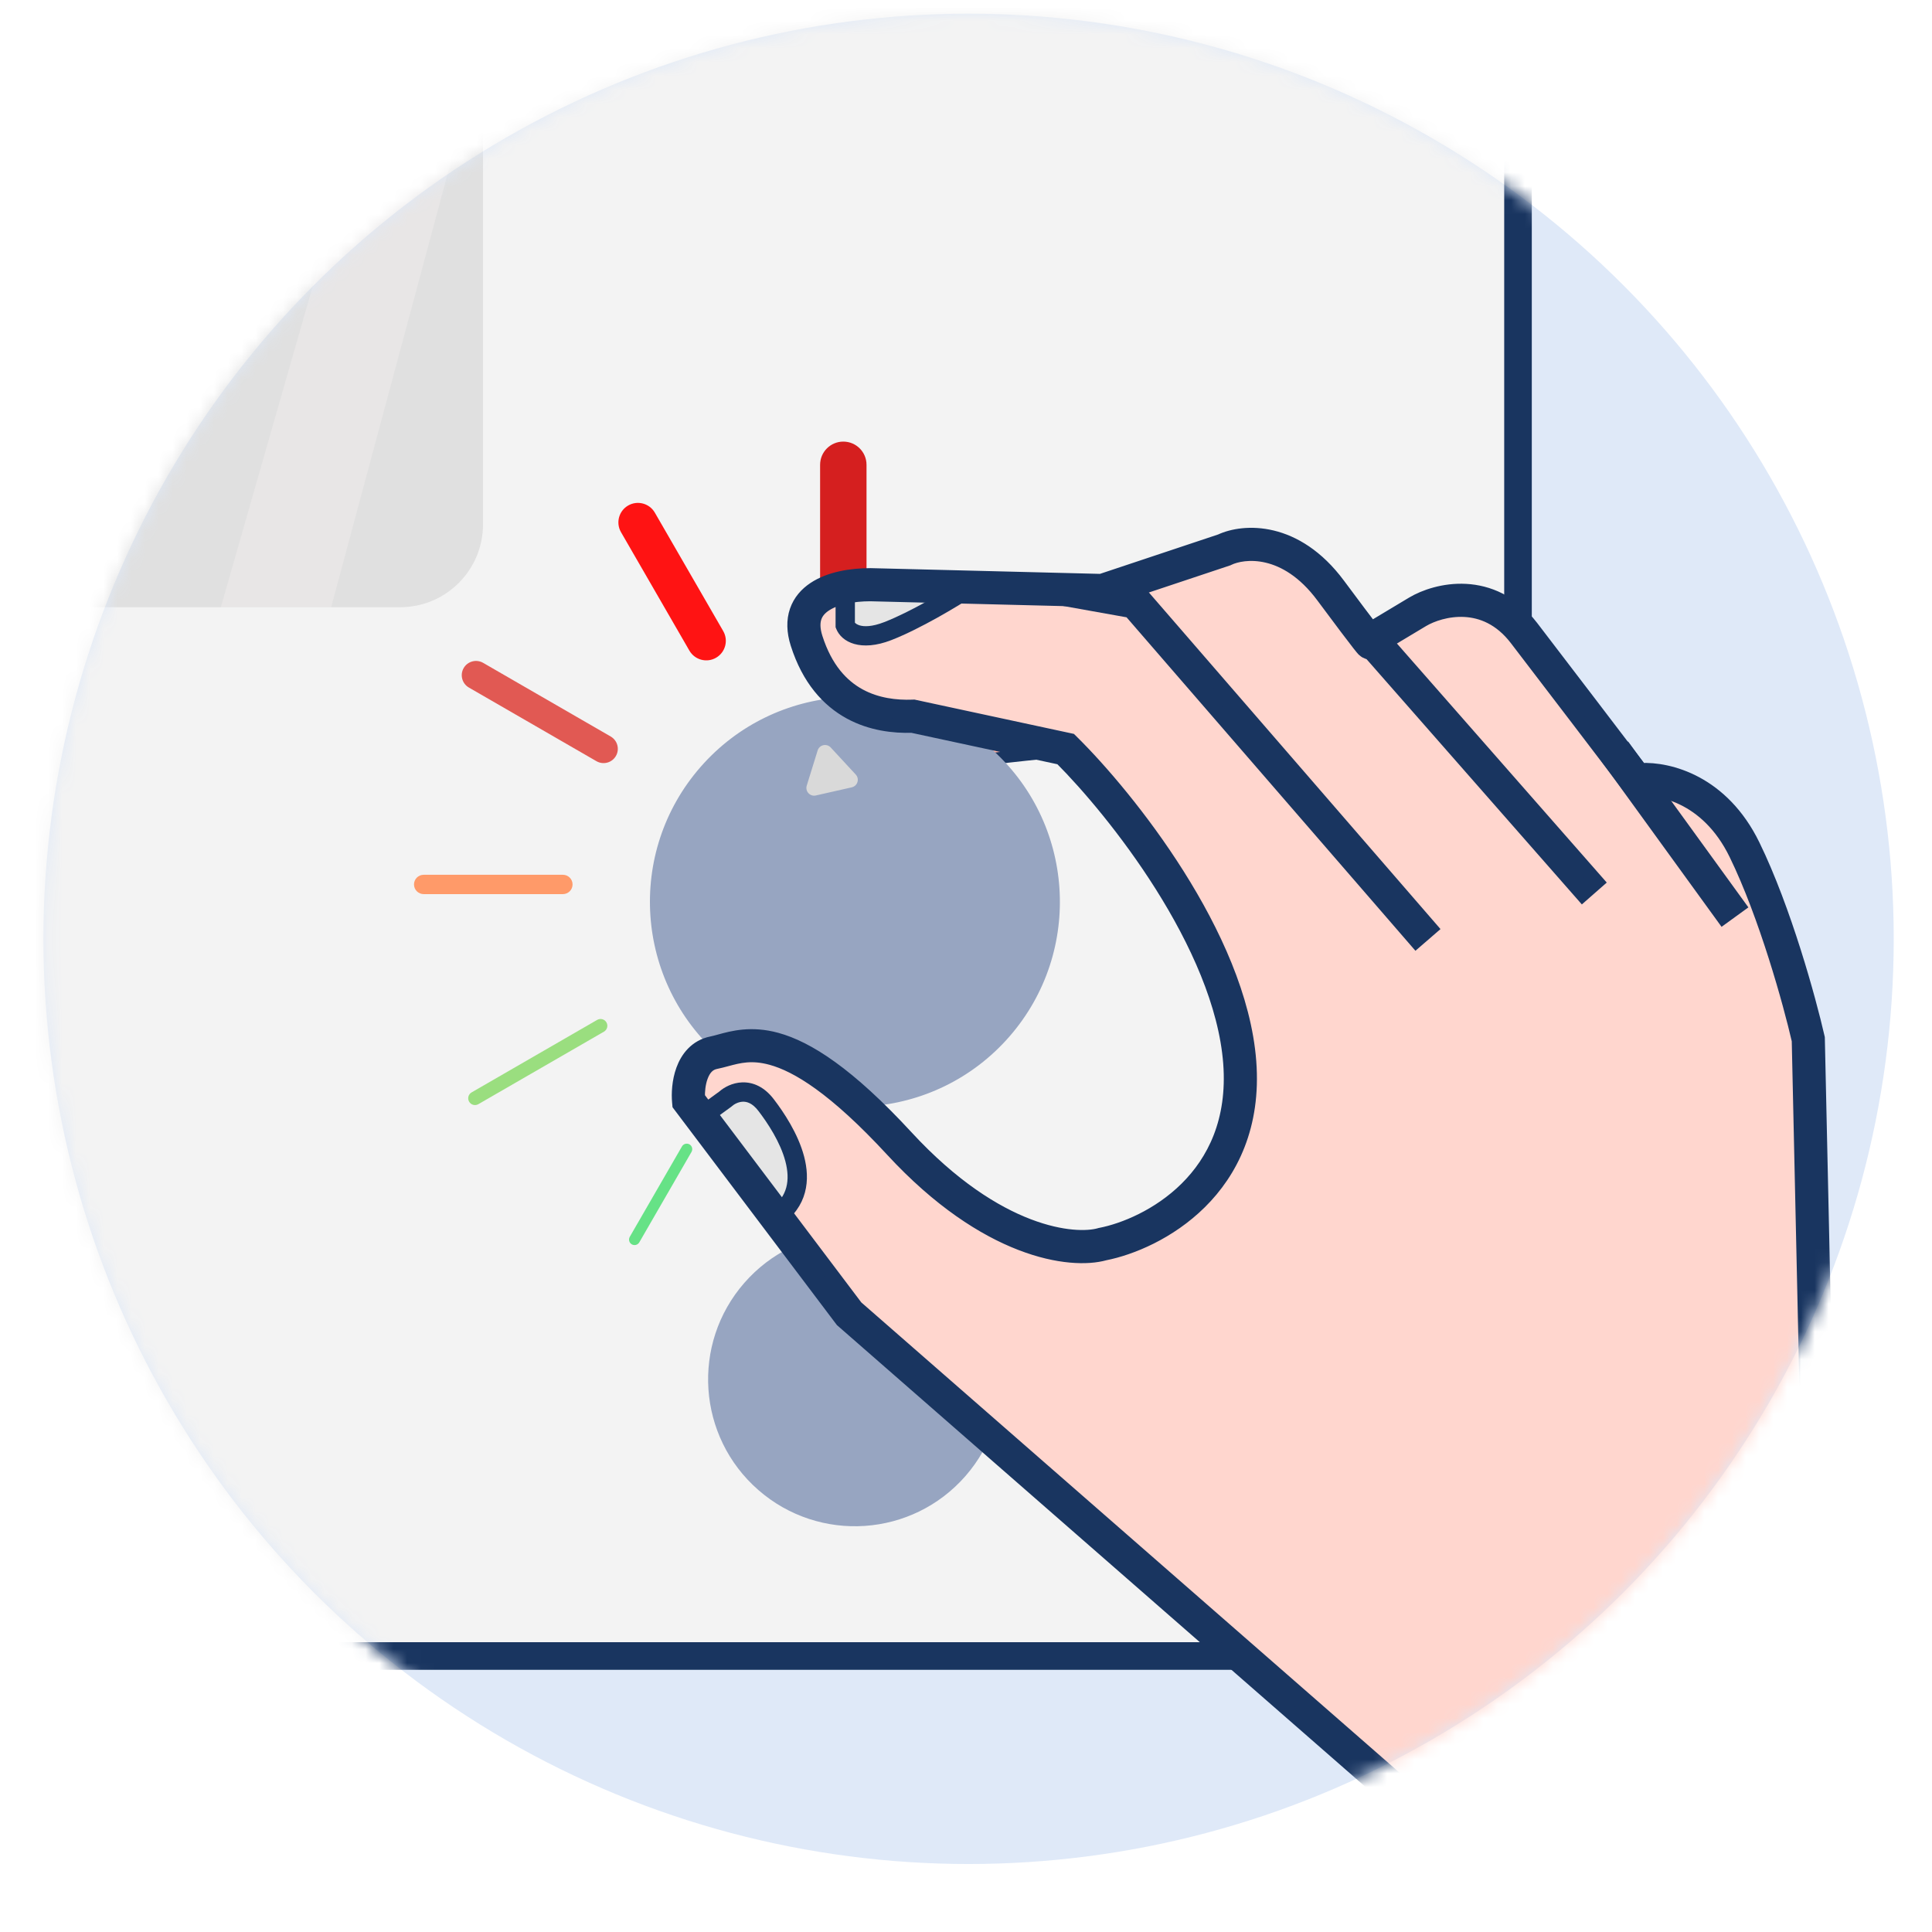
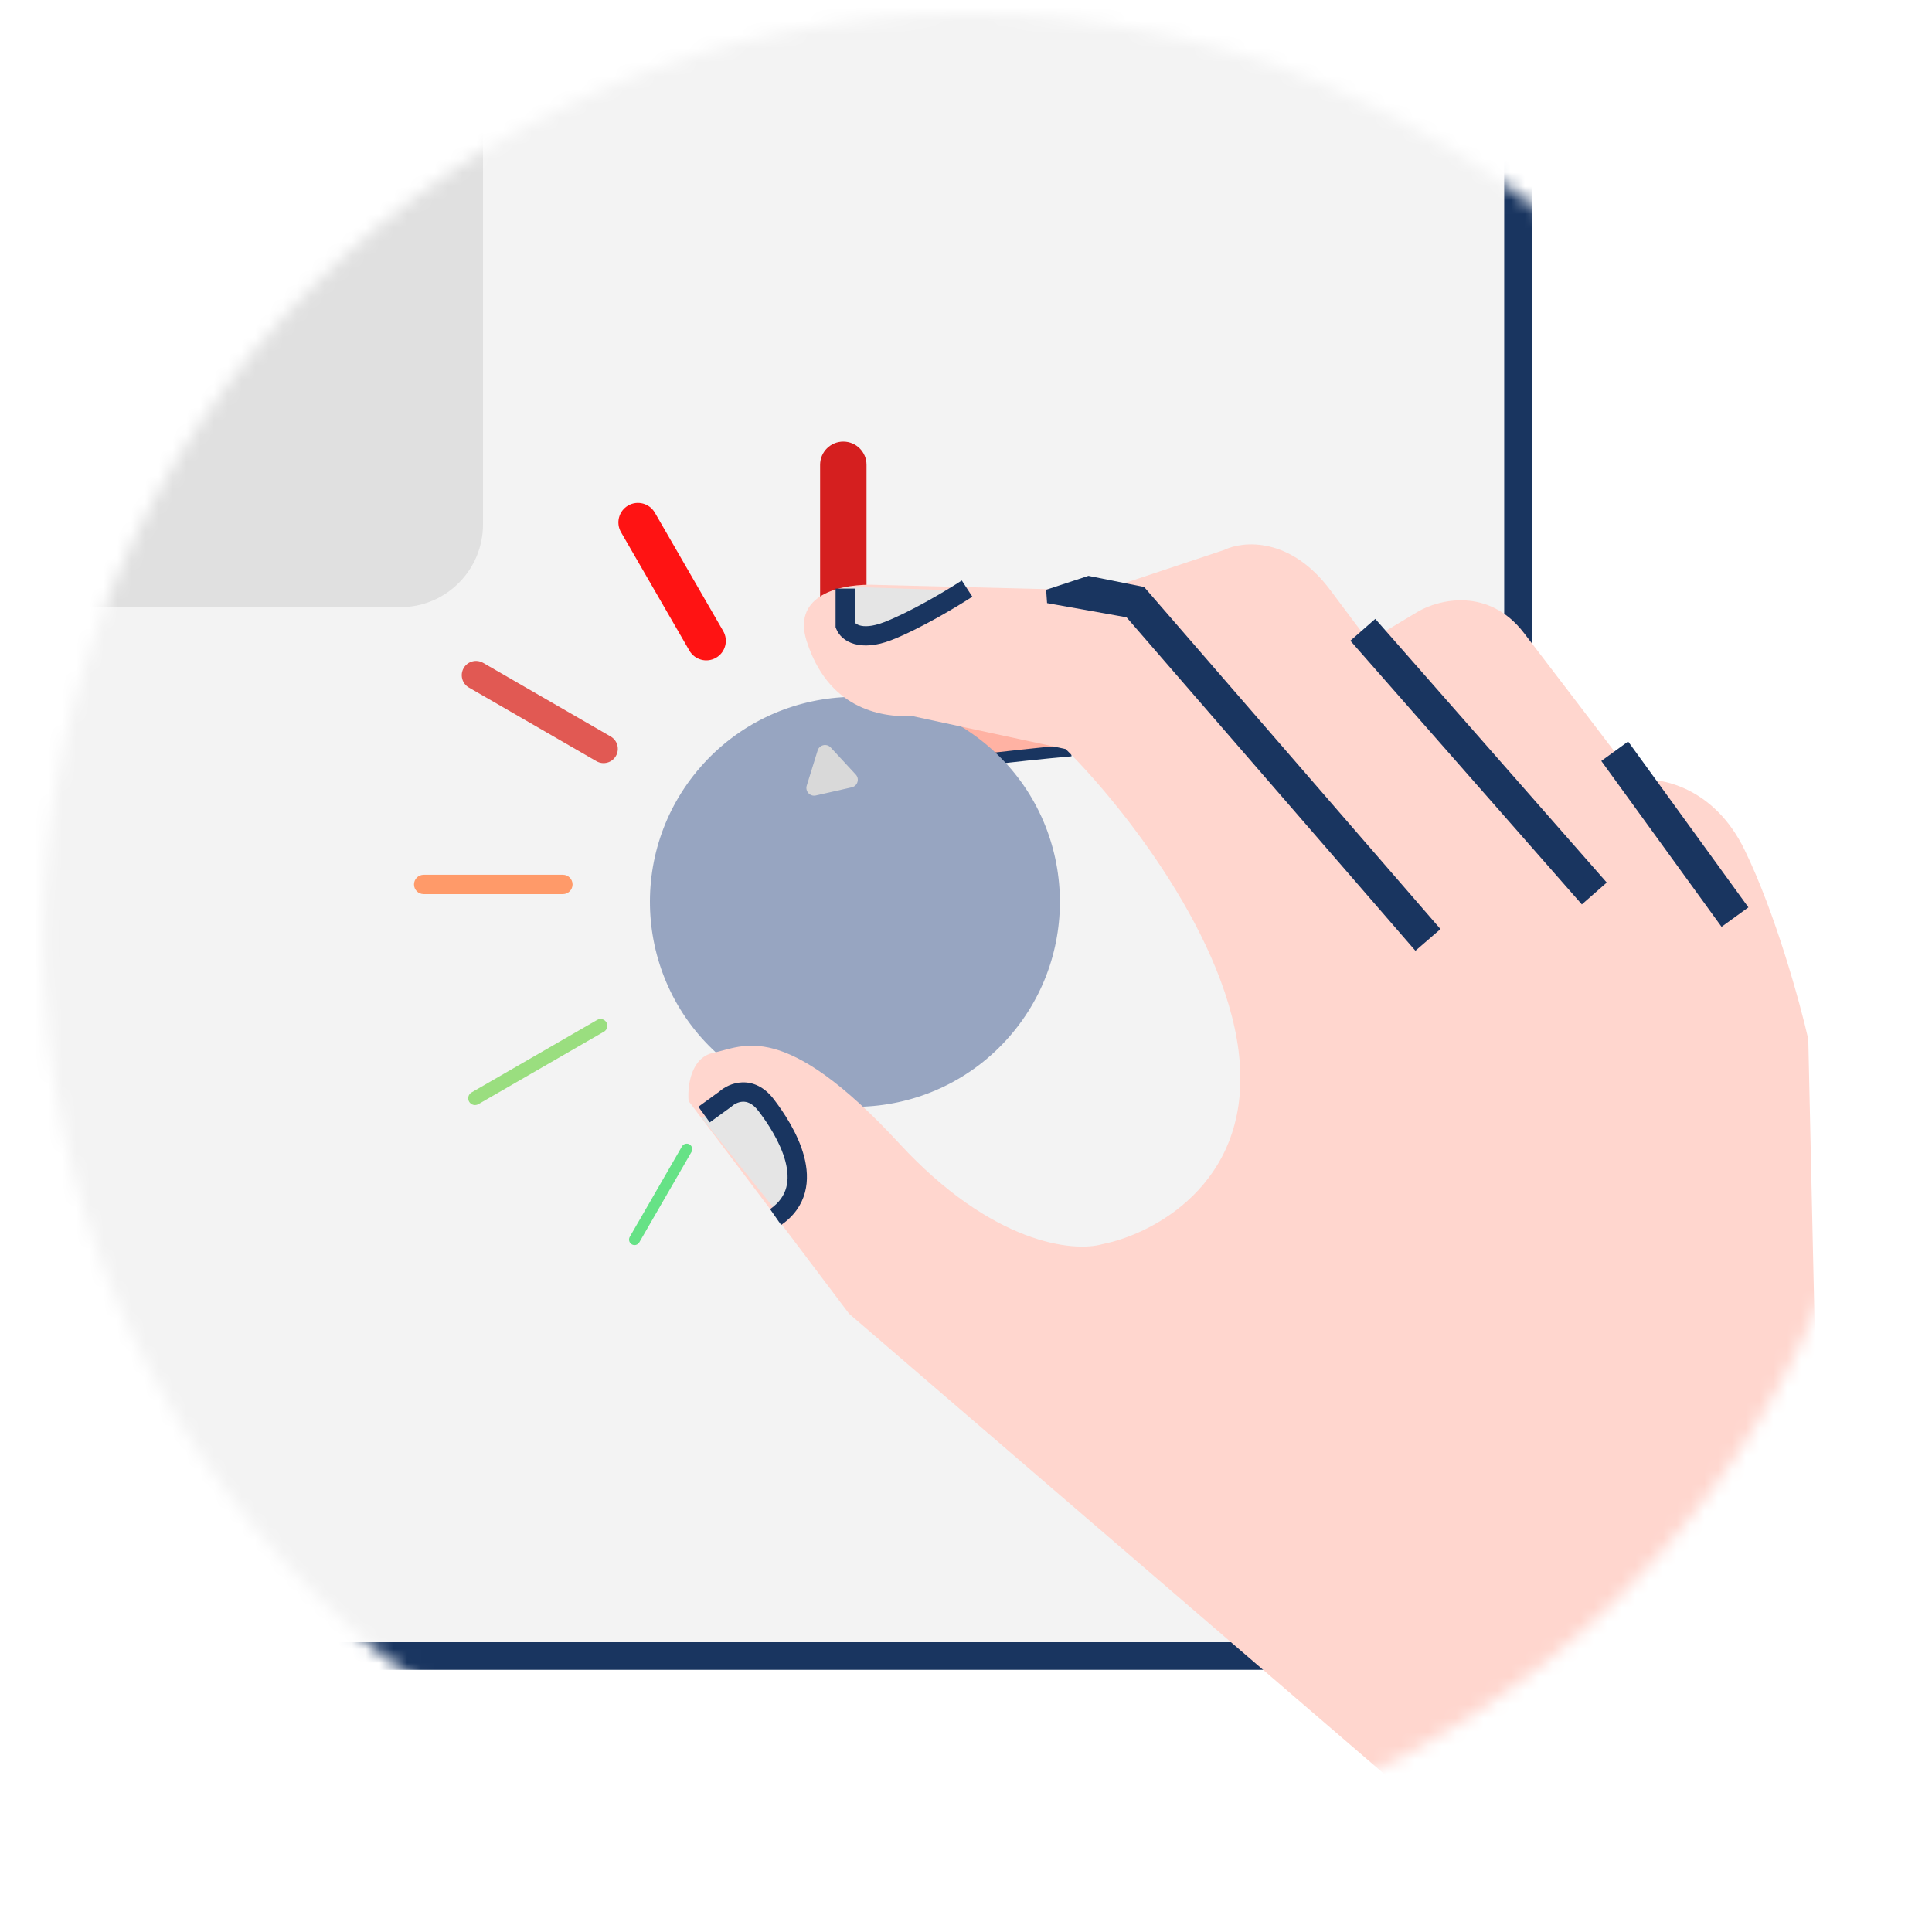
<svg xmlns="http://www.w3.org/2000/svg" width="140" height="140" viewBox="0 0 140 140" fill="none">
-   <circle cx="70.187" cy="68.033" r="67.04" fill="#DFE9F8" />
  <mask id="mask0_26429_21172" style="mask-type:alpha" maskUnits="userSpaceOnUse" x="3" y="0" width="135" height="136">
    <circle cx="70.187" cy="68.033" r="67.04" fill="#DFE9F8" />
  </mask>
  <g mask="url(#mask0_26429_21172)">
    <path d="M104.066 -1.204L7.516 -2.999C4.665 -3.052 2.175 -0.597 1.55 2.883L-17.851 110.81C-18.698 115.522 -15.834 120 -11.974 120H103.977C107.303 120 110 116.626 110 112.464V6.331C110 2.213 107.357 -1.143 104.066 -1.204Z" fill="#F3F3F3" stroke="#193560" stroke-width="2" />
    <path d="M29.109 -41.696L-37.854 -42.908C-40.788 -42.961 -43.33 -40.884 -43.863 -37.998L-57.691 36.911C-58.372 40.599 -55.541 44 -51.791 44H29C32.314 44 35 41.314 35 38V-35.697C35 -38.968 32.379 -41.637 29.109 -41.696Z" fill="#E0E0E0" />
-     <path d="M24 44L45.931 -37.611C46.47 -39.618 44.959 -41.589 42.881 -41.589C41.471 -41.589 40.233 -40.655 39.845 -39.3L16 44H24Z" fill="#F7F2F2" fill-opacity="0.34" />
    <path d="M69.517 55.262C65.93 55.71 64.192 53.206 63.772 51.899L64.753 50.077H77.224V54.421C76.15 54.514 73.104 54.813 69.517 55.262Z" fill="#FFB2A3" />
    <path fill-rule="evenodd" clip-rule="evenodd" d="M64.502 49.657H77.644V54.806L77.26 54.84C76.192 54.933 73.151 55.231 69.569 55.679C65.716 56.161 63.831 53.456 63.372 52.027L63.317 51.857L64.502 49.657ZM65.004 50.497L64.23 51.934C64.698 53.156 66.292 55.241 69.465 54.845C72.696 54.441 75.489 54.158 76.804 54.037V50.497H65.004Z" fill="#193560" />
    <path d="M73.141 75.118C67.747 81.298 58.364 81.936 52.183 76.541C46.003 71.147 45.365 61.764 50.759 55.584C56.154 49.403 65.537 48.766 71.717 54.16C77.897 59.554 78.535 68.937 73.141 75.118Z" fill="#97A5C1" />
-     <path d="M69.965 106.955C66.102 111.381 59.382 111.838 54.955 107.974C50.529 104.111 50.072 97.391 53.935 92.964C57.799 88.538 64.519 88.081 68.945 91.945C73.372 95.808 73.828 102.528 69.965 106.955Z" fill="#97A5C1" />
    <path d="M59.25 54.38C59.378 53.968 59.904 53.849 60.197 54.166L62.01 56.126C62.303 56.442 62.143 56.957 61.722 57.053L59.119 57.643C58.698 57.738 58.332 57.343 58.459 56.93L59.25 54.38Z" fill="#D9D9D9" />
    <path d="M59.428 33.681C59.428 32.753 60.181 32 61.109 32C62.038 32 62.791 32.753 62.791 33.681V45.452C62.791 46.381 62.038 47.134 61.109 47.134C60.181 47.134 59.428 46.381 59.428 45.452V33.681Z" fill="#D51F1F" />
    <path d="M61.53 95.2L118.563 144.253L136.08 116.5L131.035 105.99L131.596 100.665L131.035 75.301C130.428 72.638 128.653 66.164 126.411 61.568C124.169 56.971 120.245 56.289 118.563 56.523C116.928 54.374 113.014 49.236 110.436 45.873C107.857 42.51 104.223 43.444 102.728 44.332L99.225 46.434C99.505 46.854 99.337 46.714 96.422 42.79C93.508 38.867 90.07 39.193 88.715 39.847L79.887 42.79L63.071 42.37C60.409 42.37 57.466 43.351 58.447 46.434C59.98 51.252 63.632 51.992 66.154 51.899L77.224 54.281C81.148 58.158 89.164 68.126 89.836 76.982C90.509 85.839 83.484 89.454 79.887 90.155C77.785 90.762 71.899 90.155 65.173 82.868C56.765 73.759 53.822 75.861 51.72 76.282C50.039 76.618 49.805 78.757 49.899 79.785L61.53 95.2Z" fill="#FFD6CE" />
    <path d="M52.842 79.505L50.88 81.046L56.485 88.052L57.746 84.689C57.326 83.802 56.289 81.635 55.504 80.065C54.719 78.496 53.402 79.038 52.842 79.505Z" fill="#E5E5E5" />
    <path d="M61.249 45.453V42.51L69.517 42.79C67.368 43.818 62.987 45.873 62.651 45.873C62.314 45.873 61.576 45.593 61.249 45.453Z" fill="#E5E5E5" />
-     <path fill-rule="evenodd" clip-rule="evenodd" d="M95.86 43.208C93.153 39.564 90.083 39.965 89.02 40.478L88.98 40.498L79.992 43.494L63.062 43.07C61.788 43.072 60.556 43.312 59.781 43.829C59.408 44.077 59.164 44.374 59.044 44.725C58.924 45.076 58.903 45.558 59.114 46.221C59.831 48.472 61.016 49.71 62.265 50.393C63.535 51.087 64.939 51.243 66.128 51.199L66.216 51.195L77.572 53.639L77.717 53.783C79.714 55.755 82.733 59.258 85.342 63.39C87.944 67.511 90.186 72.333 90.535 76.929C90.888 81.576 89.214 84.892 86.955 87.125C84.731 89.325 81.961 90.459 80.051 90.837C77.582 91.528 71.461 90.713 64.658 83.343C60.484 78.821 57.756 77.186 55.897 76.677C54.468 76.287 53.548 76.534 52.644 76.776C52.384 76.846 52.126 76.915 51.858 76.969C51.343 77.072 51.011 77.441 50.802 78.014C50.618 78.519 50.569 79.098 50.585 79.531L62.045 94.72L112.072 138.429L135.16 116.202L130.318 106.114L130.894 100.636L130.336 75.388C129.719 72.703 127.969 66.361 125.781 61.875C123.69 57.588 120.084 57.019 118.66 57.217L118.254 57.273L118.006 56.947C116.371 54.799 112.457 49.661 109.88 46.299C108.723 44.79 107.364 44.274 106.138 44.208C104.881 44.141 103.736 44.549 103.088 44.933L103.086 44.934L99.994 46.789C99.963 46.9 99.897 47.03 99.761 47.14C99.466 47.379 99.148 47.278 99.09 47.258C98.998 47.226 98.934 47.182 98.914 47.167C98.84 47.116 98.783 47.053 98.772 47.04L98.77 47.039C98.746 47.012 98.719 46.982 98.693 46.95C98.638 46.885 98.565 46.794 98.471 46.674C98.093 46.192 97.317 45.169 95.86 43.208ZM99.361 45.535C98.94 44.988 98.204 44.014 96.985 42.372C93.889 38.205 90.122 38.418 88.454 39.196L79.782 42.087L63.08 41.669H63.071C61.686 41.669 60.119 41.919 59.004 42.663C58.431 43.044 57.957 43.571 57.718 44.272C57.479 44.971 57.5 45.768 57.779 46.646C58.596 49.213 60.003 50.754 61.593 51.623C63.129 52.462 64.772 52.641 66.091 52.602L76.876 54.923C78.804 56.852 81.672 60.203 84.157 64.138C86.712 68.186 88.814 72.776 89.138 77.035C89.457 81.245 87.955 84.165 85.97 86.129C83.962 88.115 81.439 89.139 79.753 89.467L79.722 89.473L79.692 89.482C77.937 89.989 72.309 89.566 65.688 82.393C61.455 77.806 58.507 75.938 56.267 75.326C54.434 74.824 53.084 75.195 52.16 75.449C51.945 75.508 51.753 75.561 51.583 75.595C50.416 75.828 49.791 76.696 49.486 77.534C49.184 78.362 49.148 79.262 49.201 79.848L49.219 80.047L61.014 95.679L111.884 140.126L137 116.797L131.753 105.866L132.297 100.694L131.734 75.214L131.718 75.145C131.107 72.464 129.318 65.929 127.041 61.261C124.808 56.683 120.966 55.685 118.886 55.79C117.136 53.49 113.455 48.659 110.992 45.447C109.57 43.593 107.822 42.895 106.213 42.809C104.636 42.724 103.217 43.227 102.371 43.729L102.368 43.731L99.361 45.535Z" fill="#193560" stroke="#193560" />
    <path fill-rule="evenodd" clip-rule="evenodd" d="M81.897 44.271L75.963 43.211L78.903 42.243L82.642 42.991L103.678 67.274L102.618 68.192L81.897 44.271Z" fill="#193560" stroke="#193560" />
    <path fill-rule="evenodd" clip-rule="evenodd" d="M114.673 64.832L98.558 46.475L99.612 45.551L115.726 63.908L114.673 64.832Z" fill="#193560" stroke="#193560" />
    <path fill-rule="evenodd" clip-rule="evenodd" d="M124.862 66.463L116.735 55.253L117.869 54.43L125.997 65.64L124.862 66.463Z" fill="#193560" stroke="#193560" />
    <path fill-rule="evenodd" clip-rule="evenodd" d="M70.46 43.237C69.376 43.944 66.674 45.574 64.586 46.386C62.373 47.247 60.986 46.539 60.599 45.573L60.549 45.447V42.65H61.95V45.122C62.005 45.181 62.11 45.264 62.301 45.32C62.605 45.409 63.166 45.435 64.078 45.08C66.026 44.322 68.63 42.758 69.695 42.063L70.46 43.237Z" fill="#193560" />
    <path fill-rule="evenodd" clip-rule="evenodd" d="M53.829 79.834C53.501 79.845 53.197 80.013 53.032 80.163L53.004 80.189L51.432 81.332L50.608 80.199L52.121 79.099C52.474 78.789 53.068 78.458 53.78 78.433C54.562 78.406 55.376 78.75 56.059 79.638C56.776 80.57 57.826 82.131 58.266 83.792C58.487 84.63 58.565 85.536 58.328 86.415C58.088 87.309 57.537 88.119 56.605 88.768L55.804 87.618C56.483 87.145 56.826 86.606 56.975 86.051C57.129 85.481 57.092 84.836 56.911 84.15C56.544 82.764 55.633 81.382 54.949 80.492C54.51 79.923 54.11 79.824 53.829 79.834Z" fill="#193560" />
    <path d="M45.001 38.565C44.61 37.888 44.842 37.022 45.519 36.631C46.196 36.241 47.062 36.472 47.453 37.15L52.407 45.73C52.797 46.407 52.565 47.272 51.888 47.663C51.212 48.054 50.346 47.822 49.955 47.145L45.001 38.565Z" fill="#FF1313" />
    <path d="M33.977 49.822C33.483 49.537 33.314 48.905 33.599 48.411C33.884 47.917 34.516 47.748 35.01 48.033L44.253 53.37C44.747 53.655 44.916 54.287 44.631 54.781C44.346 55.275 43.714 55.444 43.221 55.159L33.977 49.822Z" fill="#E15953" />
    <path d="M30.701 64.791C30.314 64.791 30 64.477 30 64.09C30 63.703 30.314 63.39 30.701 63.39L40.79 63.39C41.177 63.39 41.49 63.703 41.49 64.09C41.49 64.477 41.177 64.791 40.79 64.791L30.701 64.791Z" fill="#FF9A69" />
    <path d="M34.666 80.011C34.431 80.147 34.13 80.067 33.994 79.831C33.858 79.596 33.938 79.295 34.174 79.159L43.272 73.906C43.508 73.77 43.809 73.85 43.945 74.086C44.081 74.322 44 74.623 43.764 74.759L34.666 80.011Z" fill="#9ADE7F" />
-     <path d="M46.327 90.024C46.217 90.214 45.973 90.28 45.782 90.17C45.592 90.06 45.526 89.816 45.636 89.625L49.419 83.073C49.529 82.883 49.773 82.817 49.964 82.927C50.154 83.037 50.219 83.281 50.109 83.472L46.327 90.024Z" fill="#66E286" />
+     <path d="M46.327 90.024C46.217 90.214 45.973 90.28 45.782 90.17C45.592 90.06 45.526 89.816 45.636 89.625L49.419 83.073C49.529 82.883 49.773 82.817 49.964 82.927C50.154 83.037 50.219 83.281 50.109 83.472Z" fill="#66E286" />
  </g>
</svg>